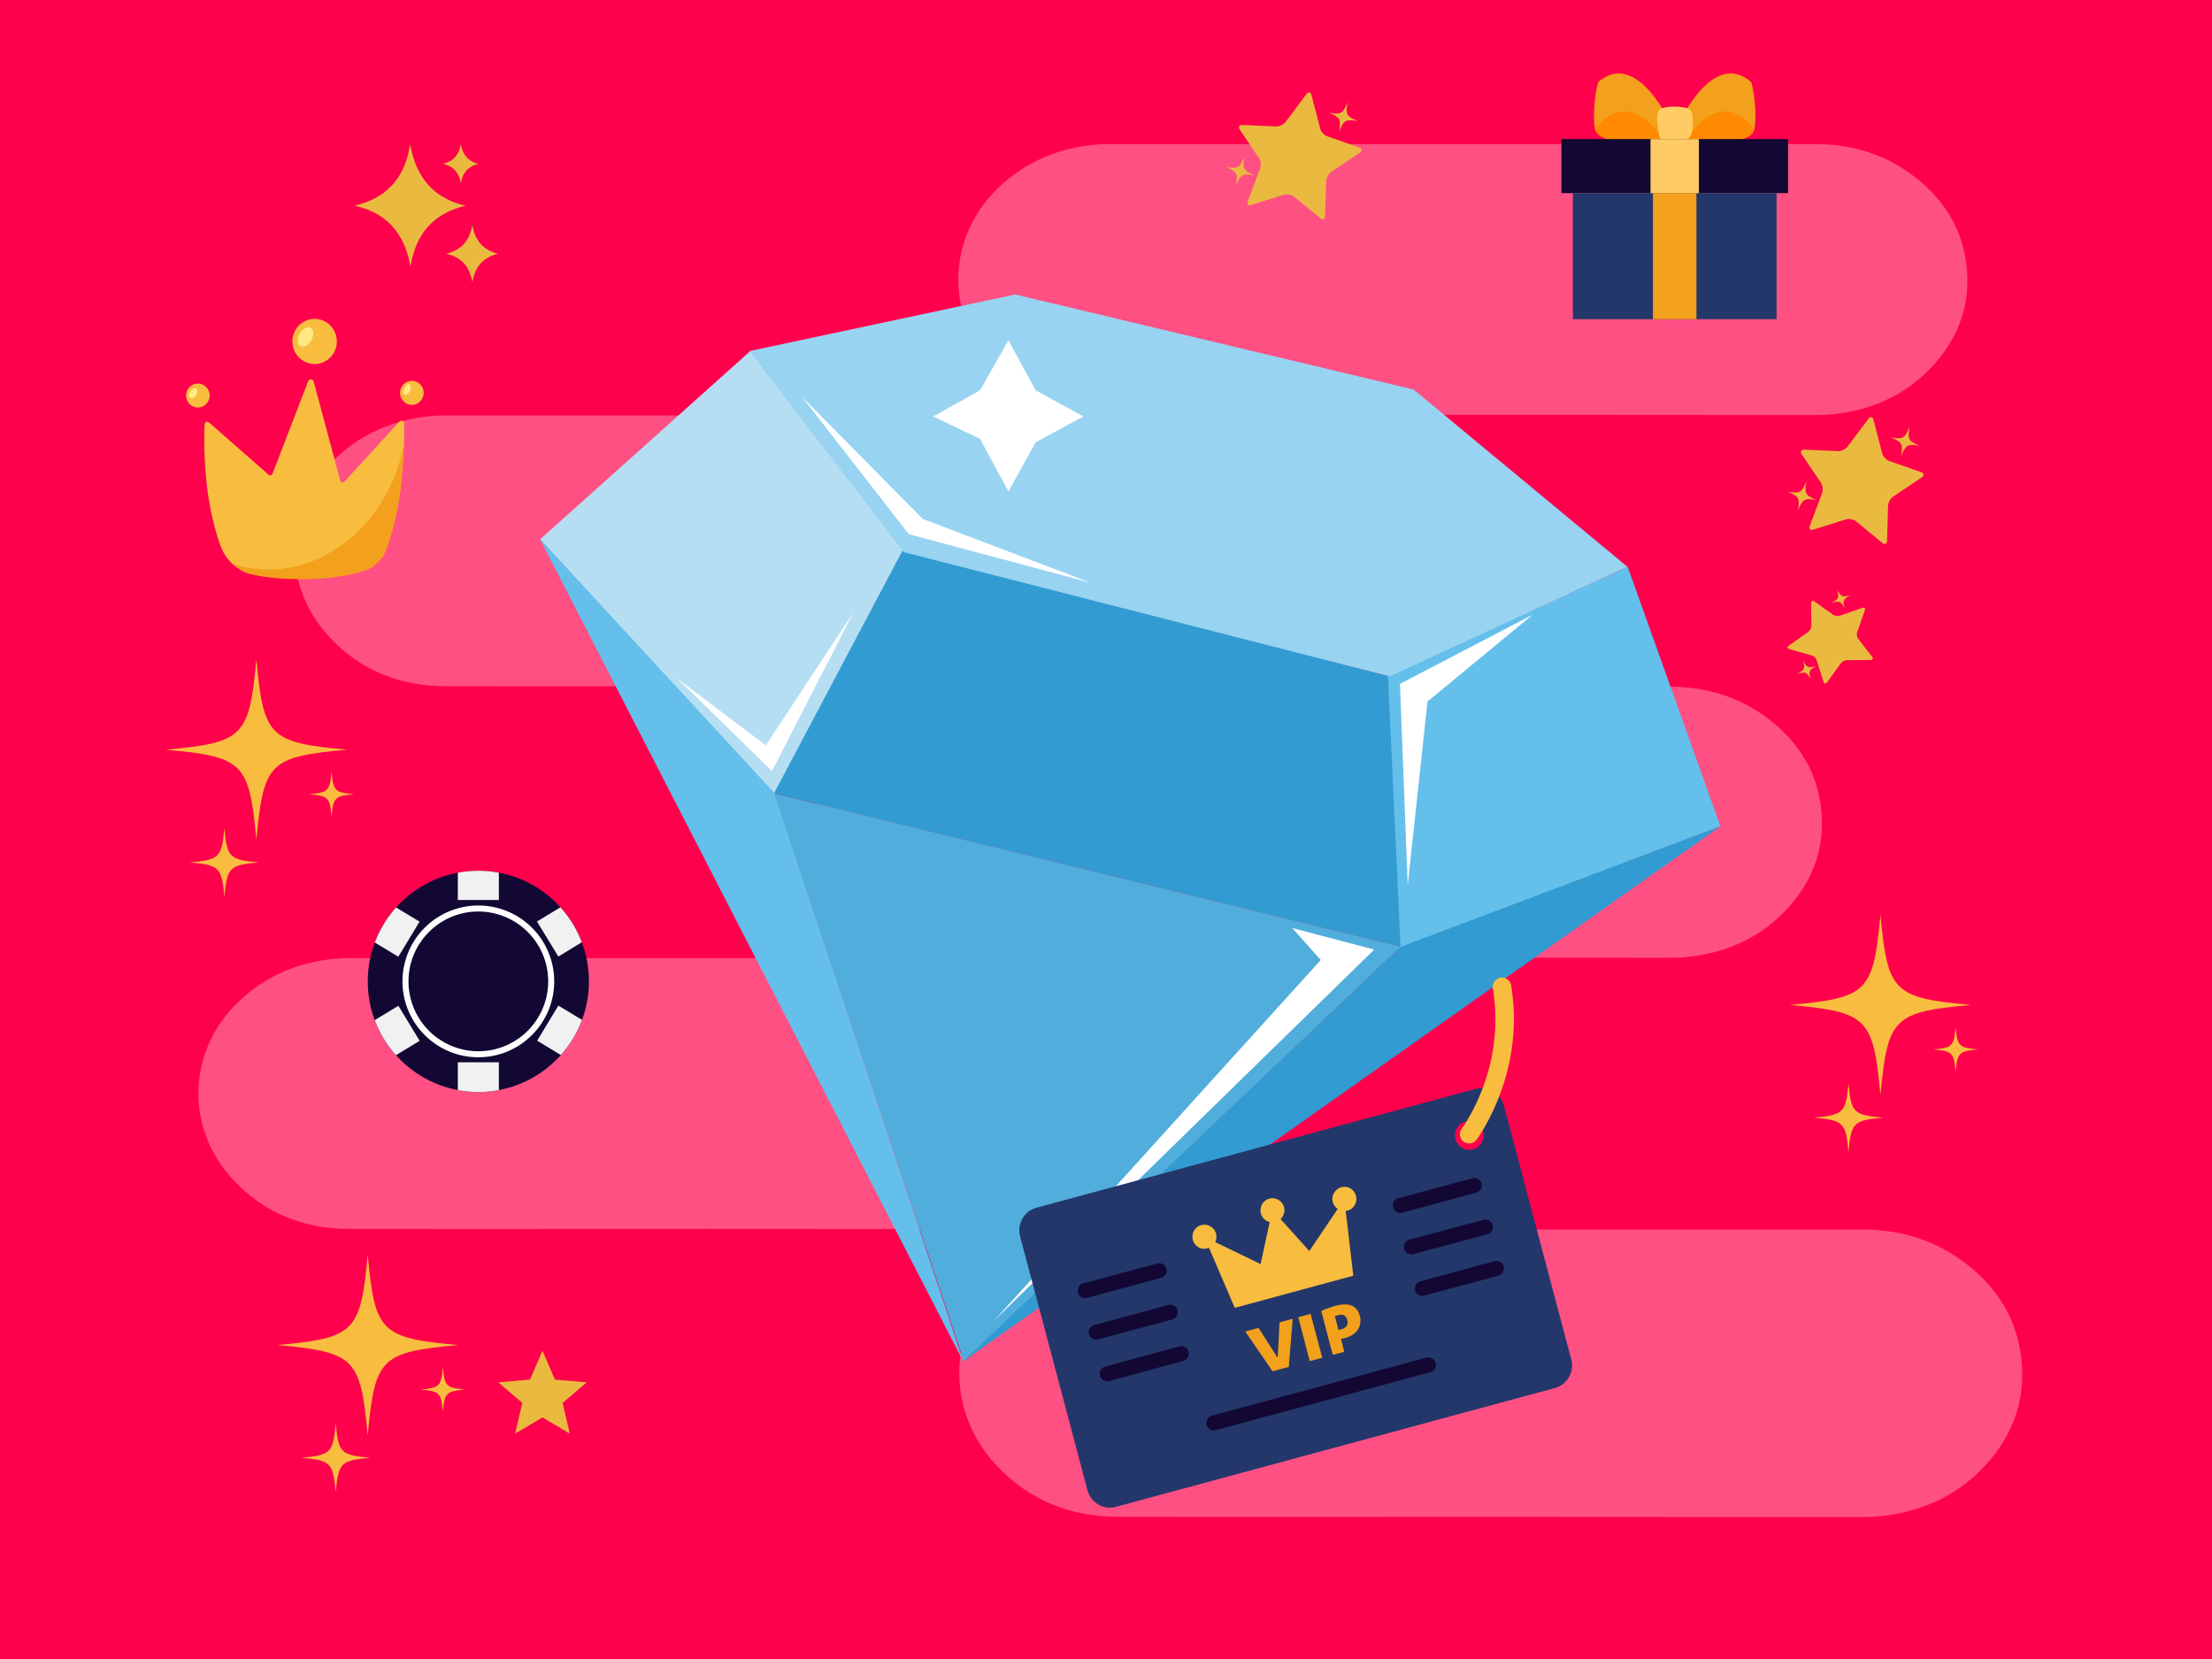
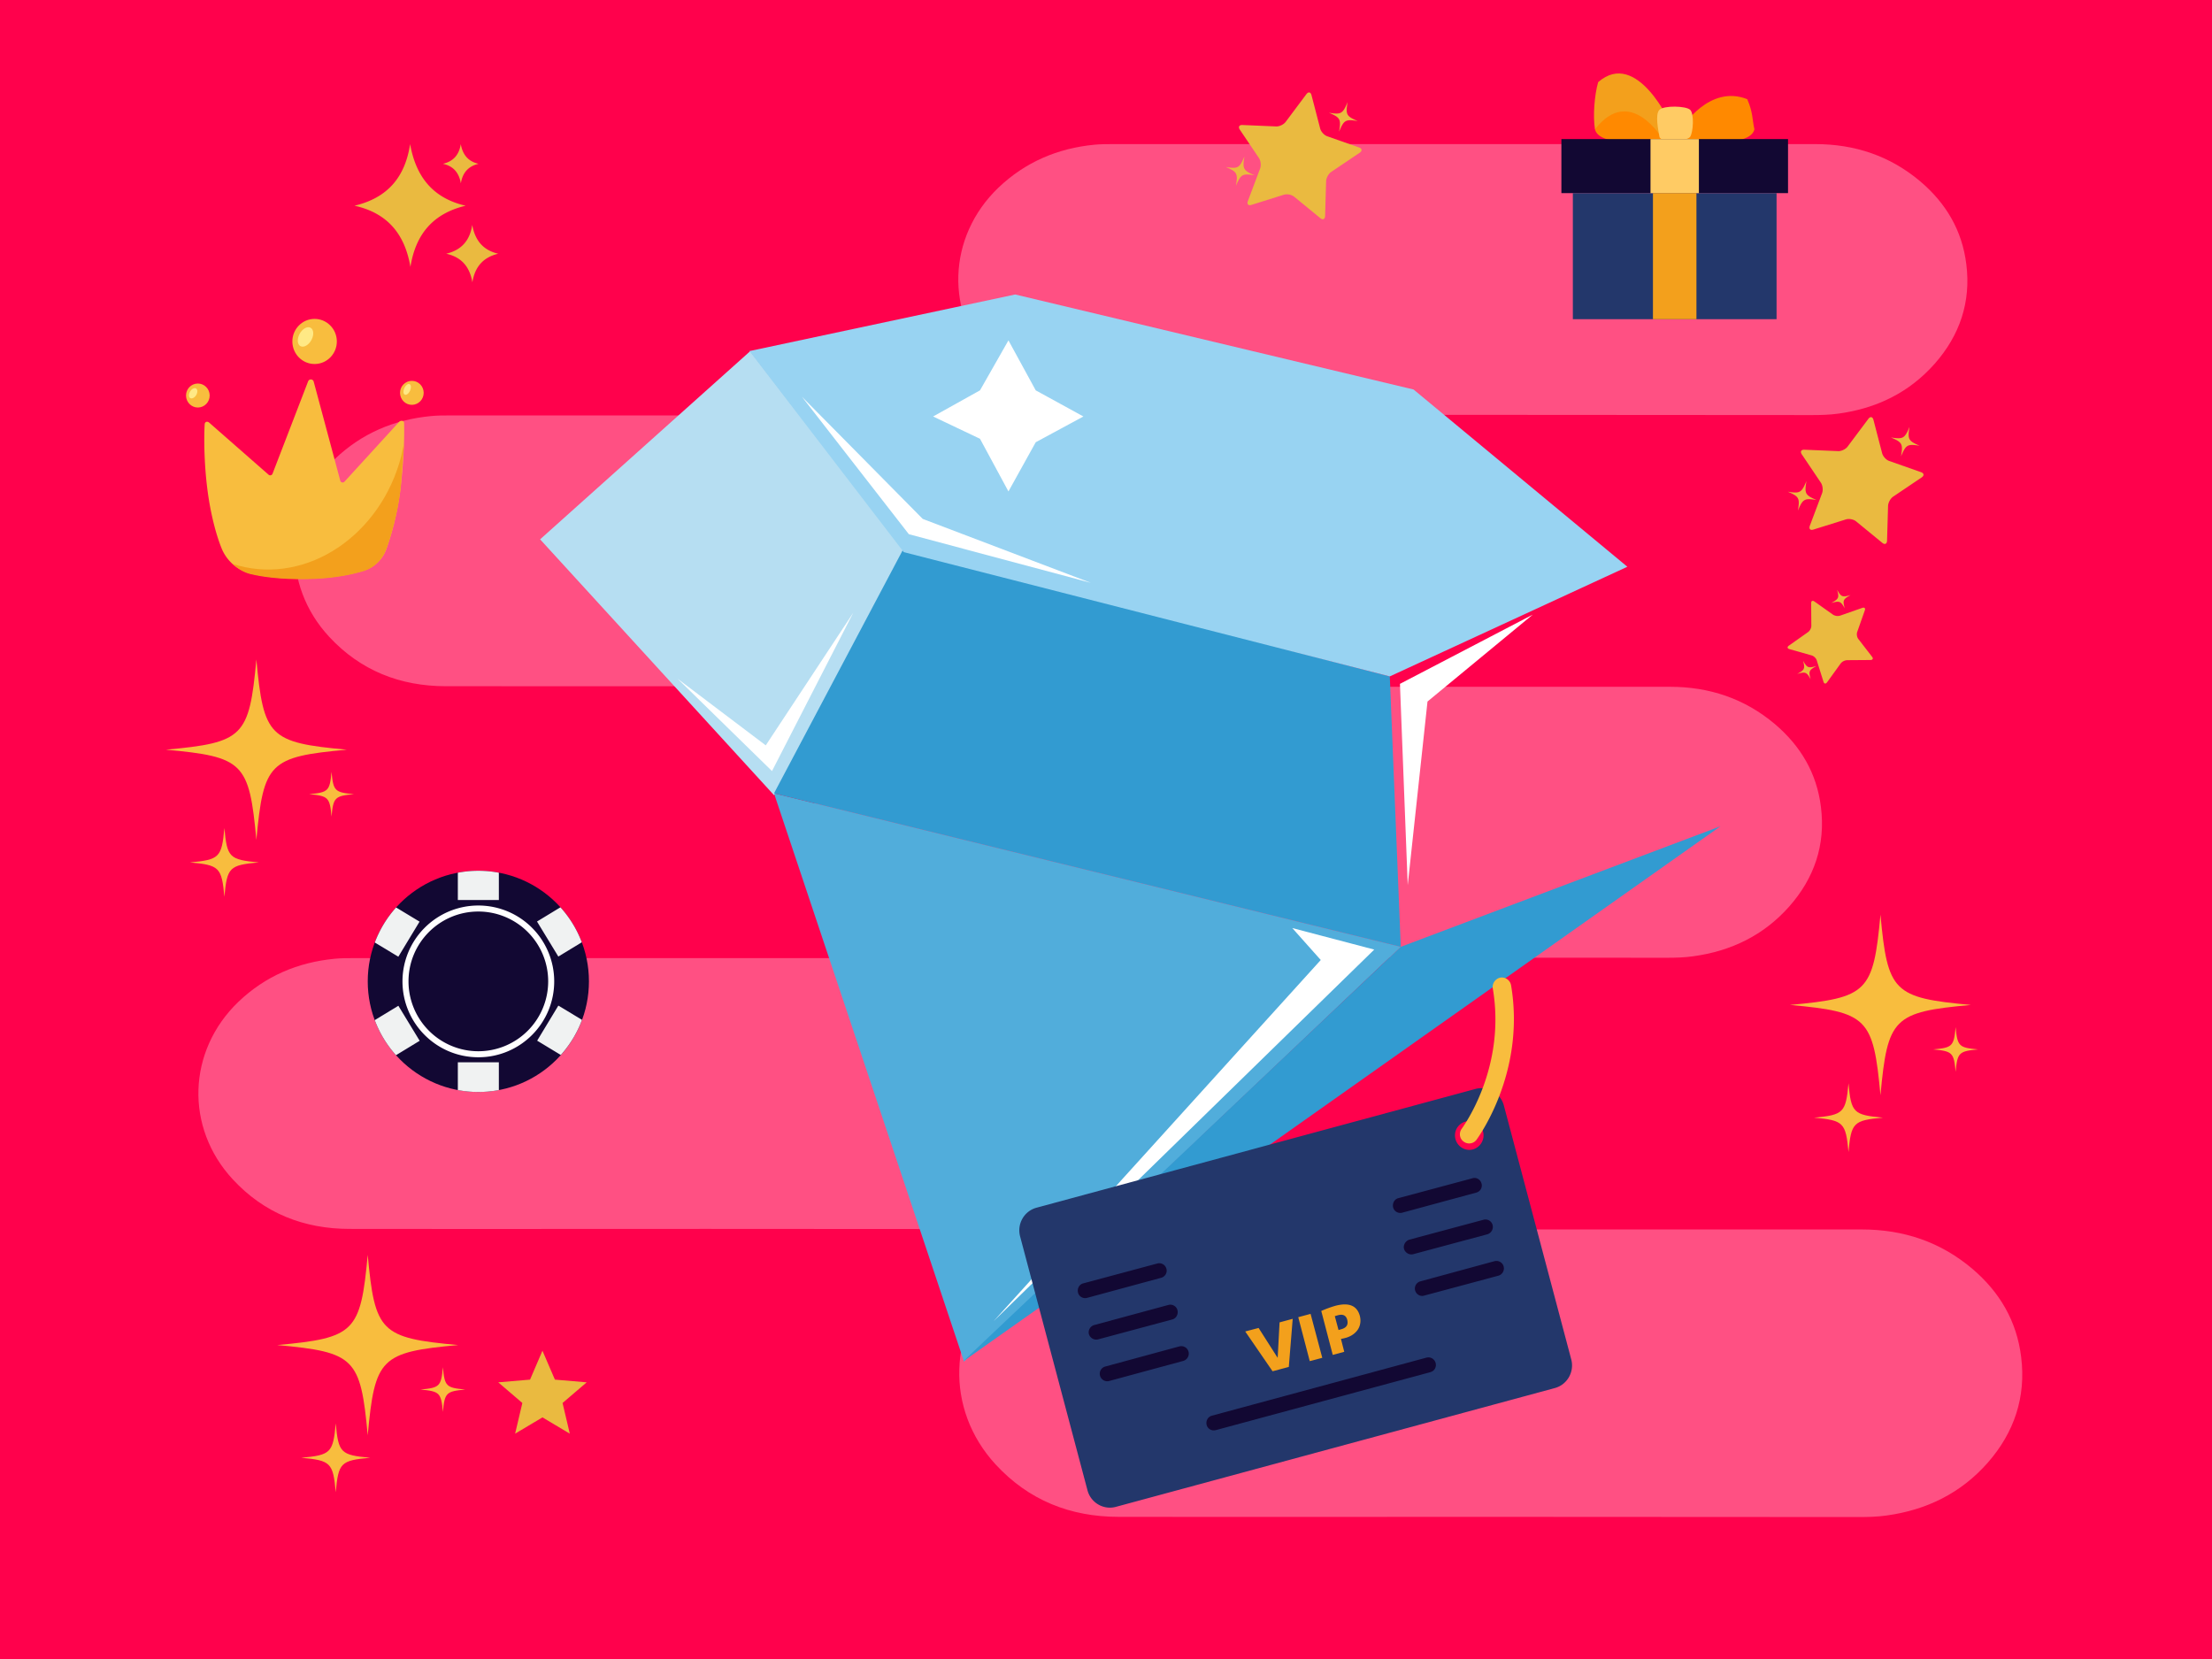
<svg xmlns="http://www.w3.org/2000/svg" width="400" height="300" fill="none">
  <rect width="100%" height="100%" fill="#333333" stroke="none" />
  <g clip-path="url(#A)">
    <path d="M440-30H-40v360h480V-30z" fill="#ff014c" />
    <g fill="#ff5083">
      <path d="M264.536 75.016l-21.29.009h-.012c-14.201.009-28.403.019-42.604-.009-8.271 0-15.443-2.818-21.12-8.948-8.677-9.365-8.224-23.24 1.015-32.115 4.886-4.661 10.746-7.146 17.397-7.786 1.167-.109 2.327-.109 3.494-.109h126.845c7.099 0 13.489 2.104 18.973 6.729 4.657 3.948 7.589 8.875 8.339 15.005.865 6.844-1.204 12.859-5.709 17.974-4.625 5.229-10.52 8.089-17.395 9.026-1.615.224-3.193.266-4.813.266l-63.103-.042h-.017zM80.63 124.089l42.604.008h.012l21.29-.008h.014l63.106.036c1.62 0 3.198-.036 4.813-.266 6.875-.937 12.77-3.797 17.395-9.026 4.505-5.114 6.573-11.13 5.708-17.974-.75-6.13-3.681-11.057-8.338-15.005-5.484-4.625-11.875-6.729-18.974-6.729H81.416c-1.167 0-2.328 0-3.494.115-6.651.635-12.511 3.12-17.396 7.781-9.24 8.875-9.693 22.75-1.016 32.114 5.677 6.131 12.849 8.954 21.12 8.954zm157.614 49.067l-21.303.008h-.019c-14.197.008-28.394.017-42.589-.008-8.266 0-15.442-2.823-21.114-8.953-8.677-9.364-8.229-23.239 1.015-32.114 4.886-4.662 10.745-7.146 17.396-7.782 1.161-.114 2.328-.114 3.495-.114h126.844c7.099 0 13.484 2.104 18.968 6.729 4.662 3.953 7.594 8.875 8.344 15.005.865 6.844-1.203 12.865-5.714 17.979-4.619 5.224-10.515 8.084-17.395 9.021-1.615.229-3.193.266-4.808.266l-63.093-.037h-.027zm-111.119 49.068l-21.295.008h-.008c-14.203.008-28.408.016-42.609-.008-8.266 0-15.442-2.823-21.114-8.953-8.677-9.36-8.229-23.24 1.016-32.115 4.88-4.661 10.745-7.14 17.396-7.781 1.161-.115 2.328-.115 3.495-.115h126.839c7.104 0 13.489 2.105 18.973 6.735 4.662 3.948 7.594 8.875 8.344 15 .865 6.844-1.203 12.864-5.714 17.979-4.62 5.224-10.52 8.083-17.395 9.026-1.615.224-3.193.26-4.808.26l-63.119-.036zm142.458 52.068l-22.438.008h-.019c-14.954.008-29.911.016-44.866-.008-8.709 0-16.265-2.995-22.244-9.5-9.141-9.938-8.667-24.662 1.067-34.084 5.146-4.948 11.323-7.583 18.328-8.26 1.224-.12 2.453-.12 3.682-.12h133.621c7.479 0 14.208 2.234 19.989 7.146 4.906 4.187 7.995 9.417 8.786 15.922.906 7.265-1.271 13.651-6.015 19.078-4.87 5.547-11.084 8.578-18.329 9.578-1.703.24-3.364.276-5.067.276l-66.495-.036z" />
    </g>
    <g fill="#eaba40">
      <path d="M340.349 81.958c.151.573.719 1.203 1.271 1.396l5.771 2.031c.547.193.593.62.104.948l-5.151 3.474c-.49.328-.906 1.088-.922 1.682l-.182 6.271c-.016.594-.401.781-.855.406l-4.75-3.891c-.453-.37-1.281-.526-1.838-.349l-5.885 1.839c-.558.177-.844-.135-.636-.693l2.214-5.88c.213-.557.114-1.412-.214-1.901l-3.453-5.13c-.328-.484-.12-.865.464-.839l6.119.255c.578.026 1.349-.344 1.703-.823l3.75-5.01c.36-.479.771-.396.922.177l1.568 6.036zm6.791-1.354c-2.213-.349-2.484-.198-3.375 1.922.375-2.266.23-2.542-1.833-3.422 2.214.349 2.485.198 3.375-1.922-.375 2.266-.229 2.542 1.833 3.422zm-18.65 9.813c-2.209-.354-2.479-.198-3.375 1.922.375-2.266.229-2.542-1.828-3.422 2.213.349 2.484.193 3.375-1.922-.375 2.266-.23 2.542 1.828 3.422zm2.984 20.739a1.59 1.59 0 0 0 1.276.172l4.016-1.406c.385-.13.588.068.458.437l-1.385 3.927c-.131.375-.047.933.192 1.245l2.511 3.25c.239.308.104.563-.297.568l-4.235.031a1.62 1.62 0 0 0-1.156.594l-2.463 3.411c-.235.323-.526.287-.641-.083l-1.229-3.911a1.48 1.48 0 0 0-.912-.87l-4.036-1.146c-.38-.109-.427-.385-.094-.62l3.469-2.448c.333-.229.599-.739.599-1.135l-.031-4.115c0-.39.26-.526.578-.297l3.38 2.396zm3.167-3.547c-1.36.756-1.448.948-1.052 2.396-.74-1.307-.933-1.385-2.433-.963 1.36-.756 1.448-.948 1.052-2.396.74 1.307.933 1.385 2.433.963zm-6.162 12.823c-1.365.755-1.448.948-1.057 2.396-.735-1.307-.933-1.385-2.427-.963 1.359-.756 1.442-.948 1.052-2.396.739 1.307.932 1.385 2.432.963zM74.219 48.266c-1.01-5.937-4.146-9.745-10.115-11.068 5.912-1.391 9.146-5.094 10.057-11.141 1.052 5.885 4.099 9.781 10.042 11.141-5.844 1.401-9.031 5.089-9.984 11.068zm11.203 2.791c-.469-2.781-1.937-4.562-4.734-5.177 2.766-.656 4.281-2.385 4.708-5.214.495 2.755 1.917 4.573 4.698 5.214-2.734.651-4.224 2.38-4.672 5.177zm-2.083-17.896c-.323-1.896-1.328-3.12-3.24-3.542 1.896-.443 2.927-1.63 3.224-3.562.333 1.885 1.307 3.13 3.208 3.563-1.87.448-2.891 1.63-3.193 3.542zm14.755 223.146l4.943 2.943-1.308-5.547 4.365-3.734-5.75-.49-2.25-5.229-2.245 5.229-5.75.49 4.359 3.734-1.307 5.547 4.943-2.943z" />
    </g>
    <g fill="#f8bd3e">
      <path d="M356.401 181.724c-14.016-1.286-15.062-2.323-16.354-16.318-1.292 13.995-2.339 15.032-16.359 16.318 14.02 1.281 15.067 2.333 16.359 16.323 1.292-13.99 2.338-15.042 16.354-16.323zm-22.135 14.167c-.49 5.328-.891 5.724-6.229 6.218 5.338.485 5.739.896 6.229 6.224.484-5.333.885-5.739 6.229-6.224-5.344-.494-5.745-.89-6.229-6.218zm19.374-2.079c.323-3.463.584-3.718 4.053-4.046-3.469-.313-3.73-.573-4.053-4.032-.317 3.459-.578 3.719-4.052 4.032 3.474.328 3.735.583 4.052 4.046zM82.849 243.229c-14.016-1.286-15.062-2.323-16.354-16.318-1.292 13.995-2.339 15.032-16.359 16.318 14.021 1.281 15.068 2.333 16.359 16.318 1.292-13.985 2.339-15.037 16.354-16.318zm-22.135 14.167c-.49 5.328-.891 5.724-6.229 6.213 5.338.49 5.74.896 6.229 6.23.484-5.339.885-5.74 6.229-6.23-5.344-.489-5.745-.885-6.229-6.213zm19.375-2.083c.323-3.459.583-3.714 4.052-4.042-3.469-.318-3.729-.573-4.052-4.031-.318 3.458-.578 3.713-4.052 4.031 3.474.328 3.734.583 4.052 4.042zM62.714 135.568c-14.016-1.287-15.062-2.323-16.354-16.318-1.292 13.995-2.339 15.031-16.359 16.318 14.021 1.281 15.068 2.333 16.359 16.323 1.292-13.99 2.338-15.042 16.354-16.323zm-22.136 14.166c-.49 5.329-.891 5.724-6.229 6.219 5.339.485 5.74.896 6.229 6.224.484-5.333.885-5.739 6.229-6.224-5.344-.495-5.745-.89-6.229-6.219zm19.375-2.078c.323-3.463.583-3.718 4.052-4.047-3.469-.312-3.729-.573-4.052-4.031-.318 3.458-.578 3.719-4.052 4.031 3.474.329 3.734.584 4.052 4.047z" />
    </g>
    <g fill="#eaba40">
      <path d="M238.729 23.24c.146.578.719 1.203 1.266 1.396l5.771 2.031c.552.193.598.62.109.953l-5.151 3.469c-.49.333-.906 1.089-.922 1.688l-.182 6.266c-.021.599-.401.781-.854.411l-4.75-3.891a2.21 2.21 0 0 0-1.839-.354l-5.885 1.844c-.563.177-.844-.141-.636-.698l2.214-5.875c.213-.562.114-1.417-.214-1.906l-3.453-5.125c-.328-.49-.12-.87.458-.844l6.125.26c.578.021 1.349-.349 1.703-.823l3.75-5.016c.355-.474.771-.396.922.177l1.568 6.037zm6.792-1.349c-2.214-.354-2.485-.198-3.375 1.917.375-2.266.229-2.542-1.834-3.422 2.214.354 2.485.198 3.376-1.922-.376 2.271-.23 2.542 1.833 3.427zm-18.651 9.812c-2.214-.354-2.485-.198-3.375 1.917.375-2.266.229-2.542-1.828-3.422 2.208.354 2.479.198 3.369-1.922-.375 2.271-.224 2.542 1.834 3.427z" />
    </g>
    <path d="M86.5 157.464c-11.042 0-20 8.958-20 20s8.958 20 20 20c11.047 0 20-8.954 20-20s-8.953-20-20-20z" fill="#120833" />
    <path d="M86.5 163.745a13.72 13.72 0 0 0-13.719 13.719c0 7.578 6.141 13.724 13.719 13.724s13.719-6.146 13.719-13.724A13.72 13.72 0 0 0 86.5 163.745z" fill="#fff" />
    <path d="M86.5 164.833c-6.979 0-12.63 5.657-12.63 12.631a12.64 12.64 0 0 0 12.63 12.635 12.64 12.64 0 0 0 12.63-12.635 12.63 12.63 0 0 0-12.63-12.631z" fill="#120833" />
    <g fill="#f0f2f2">
      <path d="M86.5 157.464c-1.266 0-2.505.119-3.708.349v4.942h7.417v-4.942c-1.203-.23-2.443-.349-3.708-.349zm-3.708 34.63v5.026c1.203.224 2.443.344 3.708.344a20.25 20.25 0 0 0 3.708-.344v-5.026h-7.417zm18.552-28.026l-4.235 2.573 3.855 6.333 4.244-2.578c-.885-2.354-2.208-4.5-3.864-6.328zm-29.307 17.807l-4.271 2.594a19.96 19.96 0 0 0 3.844 6.343l4.281-2.604-3.854-6.333zm28.932-.031l-3.834 6.344 4.276 2.588c1.646-1.849 2.964-3.995 3.834-6.354l-4.276-2.578zm-29.344-17.745a20.06 20.06 0 0 0-3.849 6.338l4.255 2.568 3.839-6.344-4.245-2.562z" />
    </g>
    <path d="M174.33 246.226L139.964 143.46l113.34 27.757-78.974 75.009z" fill="#51addb" />
    <path d="M139.964 143.791L97.669 97.53l38-34.035 27.756 36.017-23.461 44.278z" fill="#b6def2" />
    <path d="M139.964 143.46l23.325-44.058 88.032 22.911 1.983 48.904-113.34-27.757z" fill="#329bd1" />
-     <path d="M253.281 171.517l-2.29-49.204 43.336-19.842 16.776 46.943-57.822 22.103z" fill="#64bfeb" />
    <path d="M163.425 99.843l-27.898-36.358 48.055-10.233 72.035 17.183 38.661 32.052-42.957 19.827-87.896-22.47z" fill="#98d3f2" />
    <path d="M253.304 171.217l-79.216 75.021 137.042-96.83-57.826 21.809z" fill="#329bd1" />
    <g fill="#fff">
      <path d="M164.348 96.6l-19.344-24.87 21.856 22.107 30.398 11.556-32.91-8.793zm-24.745 42.833l-17.083-16.706 15.953 12.059 15.826-23.992-14.696 28.639zm99.232 34.166l-5.15-5.778 14.822 3.894-68.834 67.202 59.162-65.318zm14.321-49.935l1.405 36.4 3.576-33.207 19.03-15.71-24.011 12.517zm-75.941-44.319l-8.481-4.032 8.481-4.727 5.144-9.036 4.935 9.036 8.619 4.727-8.619 4.657-4.935 8.897-5.144-9.523z" />
    </g>
    <g fill="#f8bd3e">
      <path d="M60.911 61.693c.026 2.255-1.755 4.104-3.974 4.13-2.219.031-4.042-1.776-4.068-4.026-.031-2.255 1.75-4.104 3.969-4.13s4.042 1.776 4.073 4.026zm15.704 9.317c.016 1.198-.932 2.182-2.109 2.198-1.182.016-2.151-.948-2.167-2.146s.932-2.177 2.115-2.193c1.177-.016 2.146.943 2.161 2.141zm-38.698.485c.016 1.198-.932 2.182-2.115 2.198-1.177.01-2.146-.948-2.162-2.146s.927-2.177 2.109-2.193 2.151.943 2.167 2.141z" />
    </g>
    <g fill="#ffe985">
      <path d="M35.416 71.542c-.328.453-.807.635-1.073.406-.271-.234-.224-.792.099-1.25s.802-.641 1.068-.411c.271.234.224.797-.094 1.255zm38.73-.88c-.245.526-.672.838-.953.703-.287-.135-.318-.667-.078-1.193.245-.521.667-.839.953-.703s.318.672.078 1.193zm-17.807-9.224c-.479.927-1.365 1.458-1.969 1.177s-.698-1.26-.219-2.193c.484-.927 1.365-1.458 1.969-1.177s.703 1.26.219 2.193z" />
    </g>
    <path d="M37.813 76.412c-.281-.25-.771-.203-.802.328-.146 2.432-.182 9.255 1.146 15.734.604 2.958 1.286 5.114 1.901 6.651.938 2.333 2.938 4.057 5.359 4.62 2.156.5 5.391.963 9.854.911 4.833-.062 8.297-.786 10.505-1.463a6.33 6.33 0 0 0 4.094-3.927c.87-2.443 2.031-6.396 2.583-11.198.667-5.859.672-9.828.62-11.625-.016-.406-.63-.469-.911-.141l-9.87 10.802c-.24.26-.667.156-.76-.187L56.724 69a.53.53 0 0 0-1-.057l-6.443 16.724c-.115.292-.474.38-.708.177l-10.76-9.432z" fill="#f8bd3e" />
    <path d="M72.484 88.063l.563-7.802-.484 2.219c-3.703 14.281-16.875 23.151-29.427 19.807-.38-.104-.755-.213-1.125-.338.953.87 2.088 1.588 3.37 1.885 2.156.506 5.448.953 9.917.896 4.833-.057 8.302-.802 10.51-1.479 1.896-.589 3.385-2.094 4.057-3.984.87-2.448 2.073-6.396 2.62-11.203z" fill="#f3a01c" />
    <path d="M300.786 25.339s-11.52 1.662-12.364-1.953c.422-1.849.234-3 1.302-5.453 6.885-2.724 11.729 5.099 11.729 5.099l-.667 2.307z" fill="#ff8900" />
    <path d="M300.787 25.339s-5.933-10.25-12.365-1.953c-.391-2.375-.104-6.172.578-8.536 7.057-6.135 13.209 7.74 13.209 7.74l-1.422 2.75z" fill="#f3a01c" />
    <path d="M304.896 25.339s11.515 1.662 12.359-1.953c-.417-1.849-.234-3-1.297-5.453-6.89-2.724-11.729 5.099-11.729 5.099l.667 2.307z" fill="#ff8900" />
-     <path d="M304.896 25.339s5.932-10.25 12.359-1.953c.396-2.375.11-6.172-.573-8.536-7.062-6.135-13.208 7.74-13.208 7.74l1.422 2.75z" fill="#f3a01c" />
    <path d="M305.635 24.74c-.567.854-5.359 1.088-5.552 0-.187-1.088-.843-4.078 0-4.885.849-.812 4.797-.714 5.552 0 .75.703.563 4.031 0 4.885z" fill="#ffcb64" />
    <path d="M323.333 34.922h-40.984v-9.771h40.984v9.771z" fill="#120833" />
    <path d="M321.26 57.719h-36.838V34.922h36.838v22.797z" fill="#23376b" />
    <path d="M307.213 34.922h-8.75v-9.771h8.75v9.771z" fill="#ffcb64" />
    <path d="M306.771 57.719h-7.865V34.922h7.865v22.797z" fill="#f3a01c" />
    <g fill-rule="evenodd">
      <path d="M265.708 207.932c-1.448 0-2.599-1.198-2.599-2.625 0-1.422 1.151-2.583 2.599-2.583a2.58 2.58 0 0 1 2.563 2.583c0 1.427-1.151 2.625-2.563 2.625zm18.427 37.901l-12.187-45.922c-.594-2.25-2.896-3.598-5.125-3l-79.385 21.48c-2.23.599-3.568 2.927-2.974 5.177l12.187 45.922c.594 2.25 2.896 3.599 5.125 3l79.386-21.485c2.229-.599 3.567-2.922 2.973-5.172z" fill="#23376b" />
-       <path d="M229.599 220.979l-1.636 7.61-8.208-3.974c.224-.485.26-1.011.151-1.537-.338-1.161-1.526-1.838-2.677-1.536s-1.818 1.5-1.521 2.661 1.485 1.875 2.636 1.537c.109 0 .224-.037.296-.073l4.646 10.833 21.433-5.813-1.375-11.734c.114 0 .224 0 .333-.036 1.156-.297 1.823-1.5 1.526-2.662-.297-1.198-1.484-1.875-2.641-1.573-1.151.339-1.854 1.537-1.557 2.698.146.526.484.938.891 1.24l-5.125 7.609-5.203-5.776a2.26 2.26 0 0 0 .635-2.135c-.339-1.198-1.526-1.875-2.677-1.573-1.151.333-1.818 1.536-1.521 2.698.219.786.854 1.385 1.594 1.536z" fill="#f8bd3e" />
    </g>
    <g fill="#f3a01c">
      <path d="M234.766 238.188l2.078 7.947 2.265-.599-2.114-7.947-2.229.599zm-3.719 7.307h-.036l-3.417-5.36-2.417.636 4.943 7.198 2.937-.787.704-8.698-2.375.641-.339 6.37zm11.521-5.136l-.521.151-.672-2.51.521-.151c.927-.26 1.484 0 1.708.75.261.937-.109 1.5-1.036 1.76zm3.338-2.395c-.515-1.875-1.968-2.474-4.416-1.839a19.56 19.56 0 0 0-2.563.938l2.078 7.947 2.078-.562-.593-2.323.968-.229c.594-.188 1.188-.485 1.672-.974.703-.672 1.078-1.724.776-2.958z" />
    </g>
    <g fill="#120833">
      <path d="M212.922 236.911c-.188-.713-.932-1.125-1.636-.937l-13.411 3.635c-.703.188-1.151.938-.964 1.651.219.714.964 1.125 1.672.938l13.407-3.599c.708-.188 1.114-.938.932-1.688zm-2.005-7.5c-.188-.708-.933-1.119-1.636-.932l-13.411 3.599c-.709.188-1.115.932-.927 1.682.182.714.927 1.125 1.63.938l13.411-3.635c.709-.188 1.151-.938.933-1.652zm2.338 14.063l-13.375 3.635c-.739.188-1.151.938-.963 1.651.182.709.927 1.162 1.635.974l13.406-3.635c.709-.188 1.157-.938.969-1.651-.187-.75-.927-1.162-1.672-.974zm54.646-29.469c-.187-.713-.927-1.161-1.635-.937l-13.412 3.599c-.703.187-1.114.937-.927 1.687.188.714.927 1.125 1.636.938l13.411-3.636c.703-.187 1.151-.937.927-1.651zm2.005 7.5c-.187-.713-.927-1.125-1.635-.937l-13.412 3.599c-.703.224-1.151.974-.963 1.687.224.708.963 1.125 1.672.938l13.411-3.599a1.39 1.39 0 0 0 .927-1.688zm2.006 7.531c-.183-.744-.927-1.161-1.672-.974l-13.37 3.641a1.34 1.34 0 0 0-.969 1.646c.188.713.927 1.161 1.636.937l13.411-3.599c.703-.187 1.151-.937.964-1.651z" />
      <path fill-rule="evenodd" d="M219.161 255.995l38.818-10.5c.708-.188 1.453.265 1.635.979.188.708-.218 1.458-.927 1.646l-38.859 10.5c-.703.187-1.448-.229-1.63-.938-.188-.75.219-1.5.963-1.687z" />
    </g>
    <path d="M267.01 206.094a1.66 1.66 0 0 1-2.344.338c-.739-.526-.89-1.573-.333-2.323 0-.036 8.099-10.76 5.609-25.38-.145-.901.485-1.76 1.375-1.948a1.71 1.71 0 0 1 1.933 1.386c2.713 16.047-6.24 27.89-6.24 27.927z" fill="#f8bd3e" />
-     <path d="M174.202 246.218L97.637 97.478l42.37 45.887 34.195 102.853z" fill="#64bfeb" />
  </g>
  <defs>
    <clipPath id="A">
      <path fill="#fff" d="M0 0h400v300H0z" />
    </clipPath>
  </defs>
</svg>